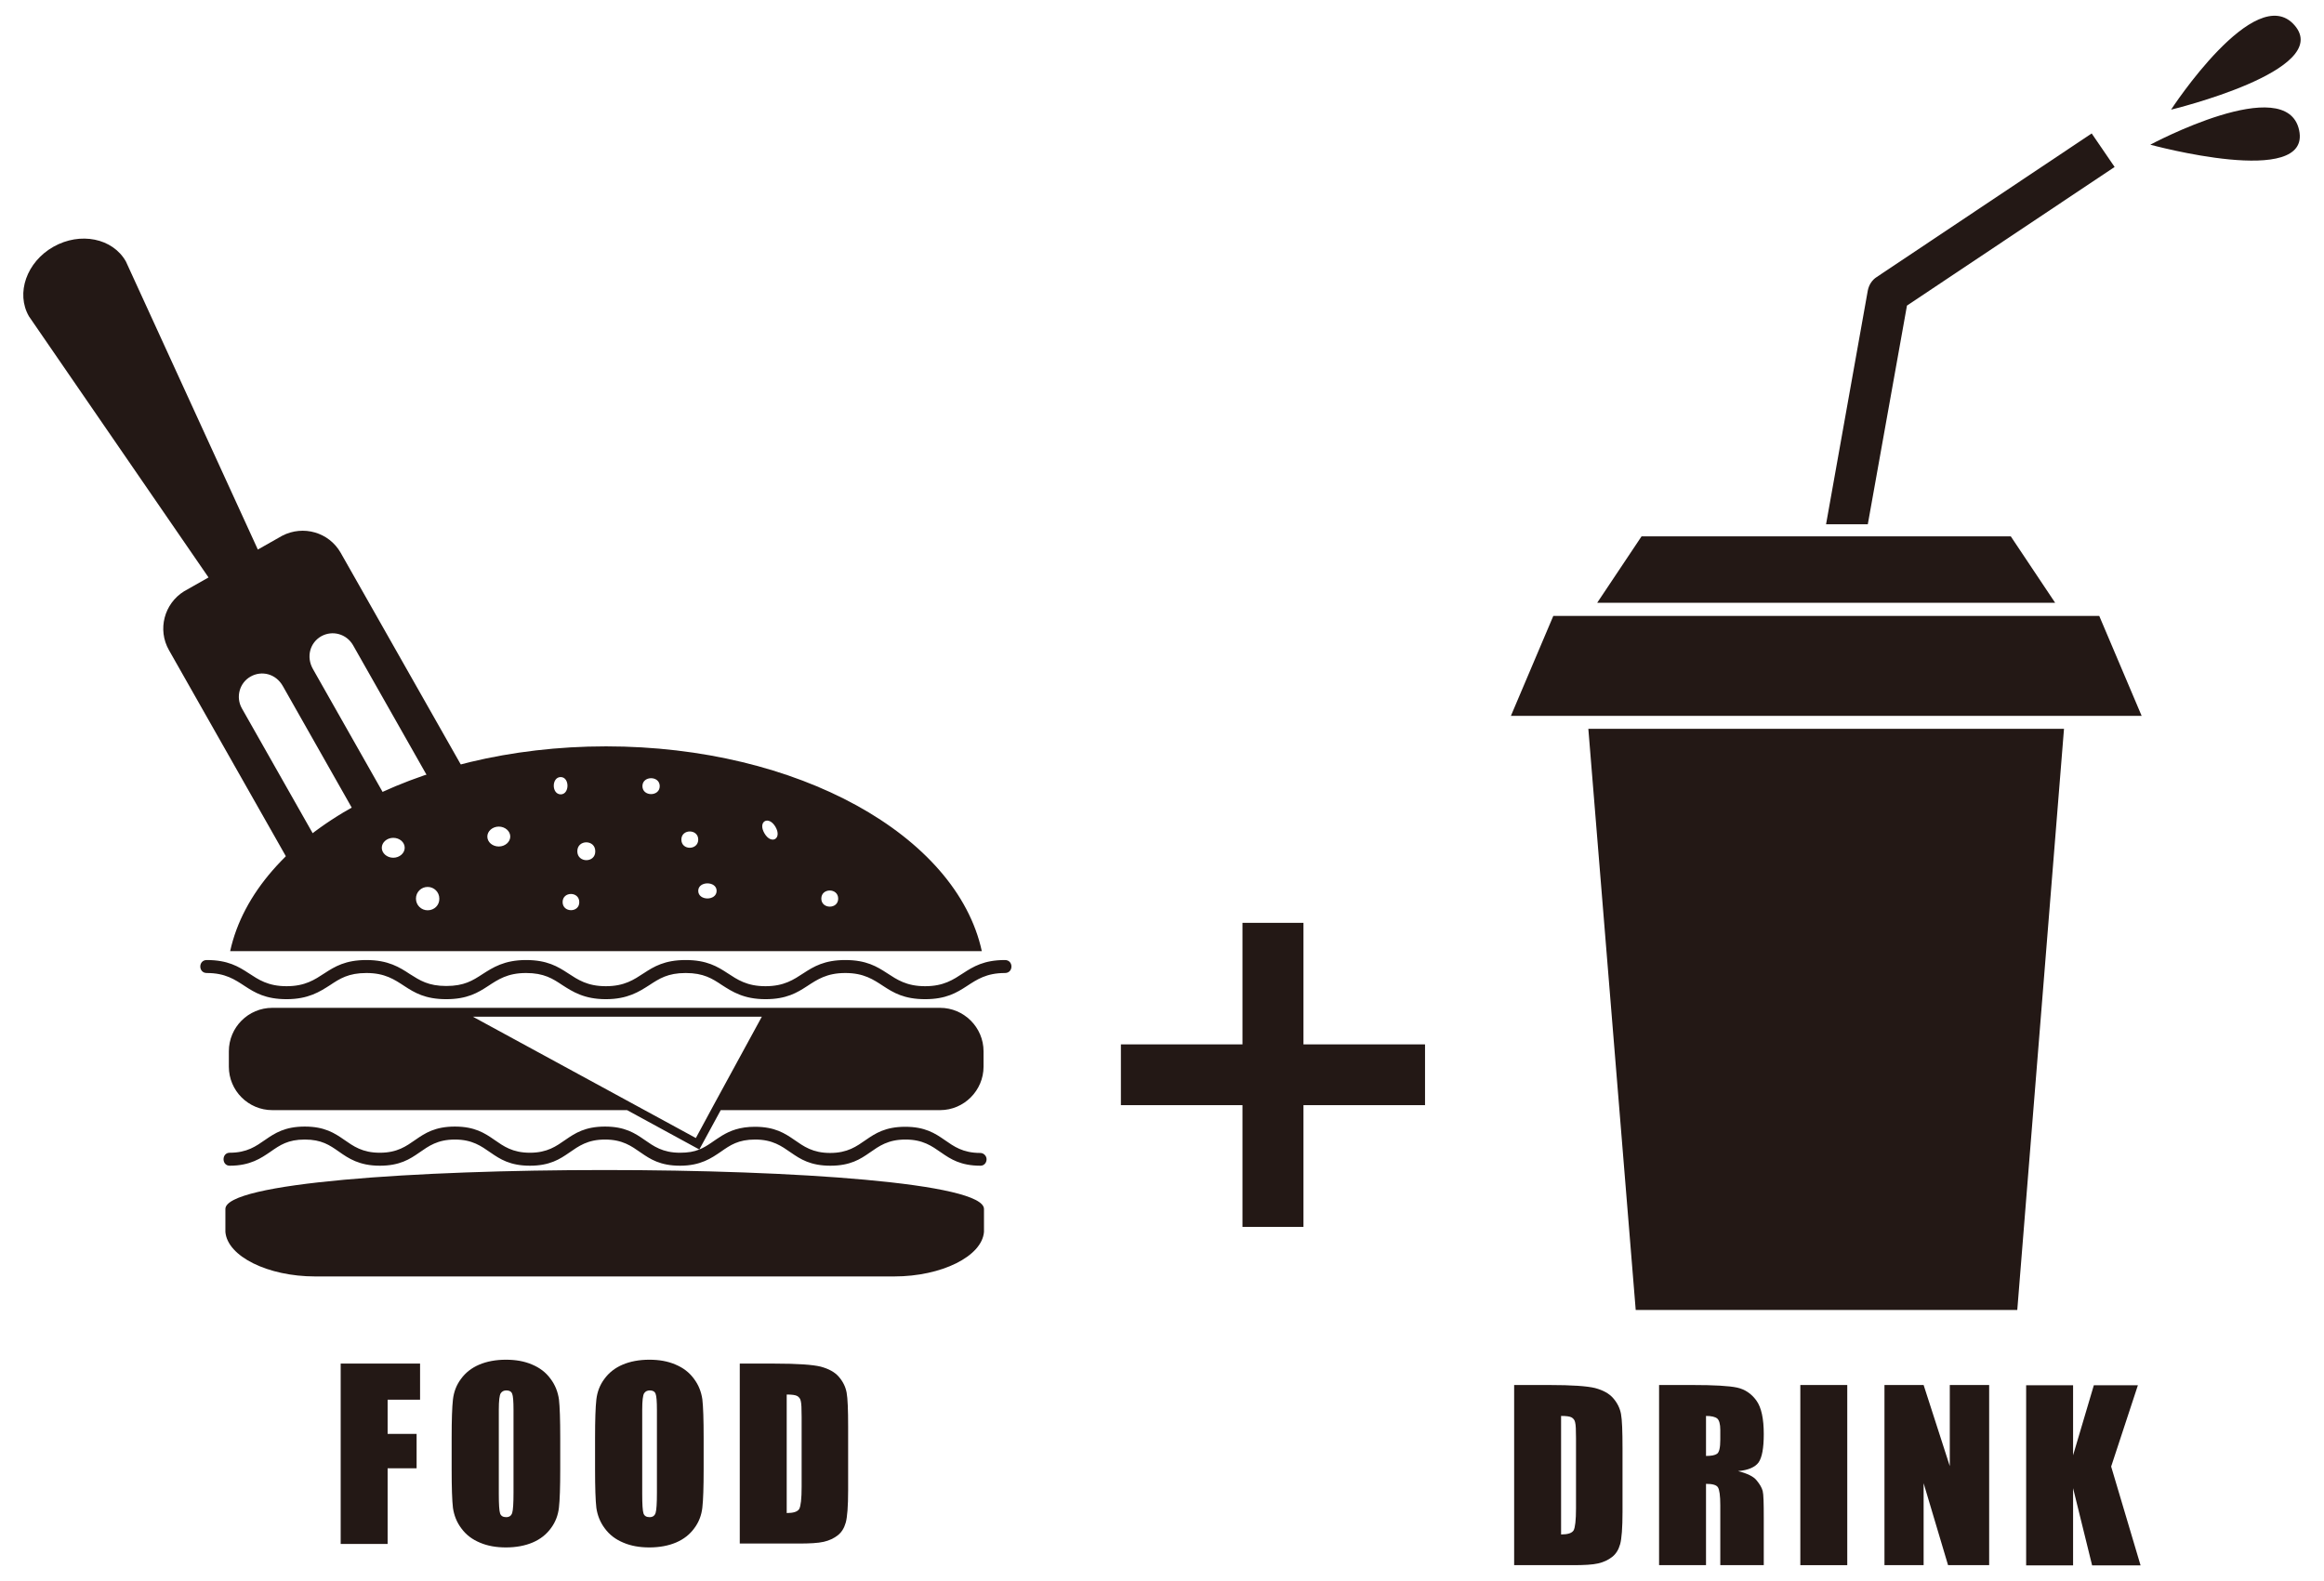
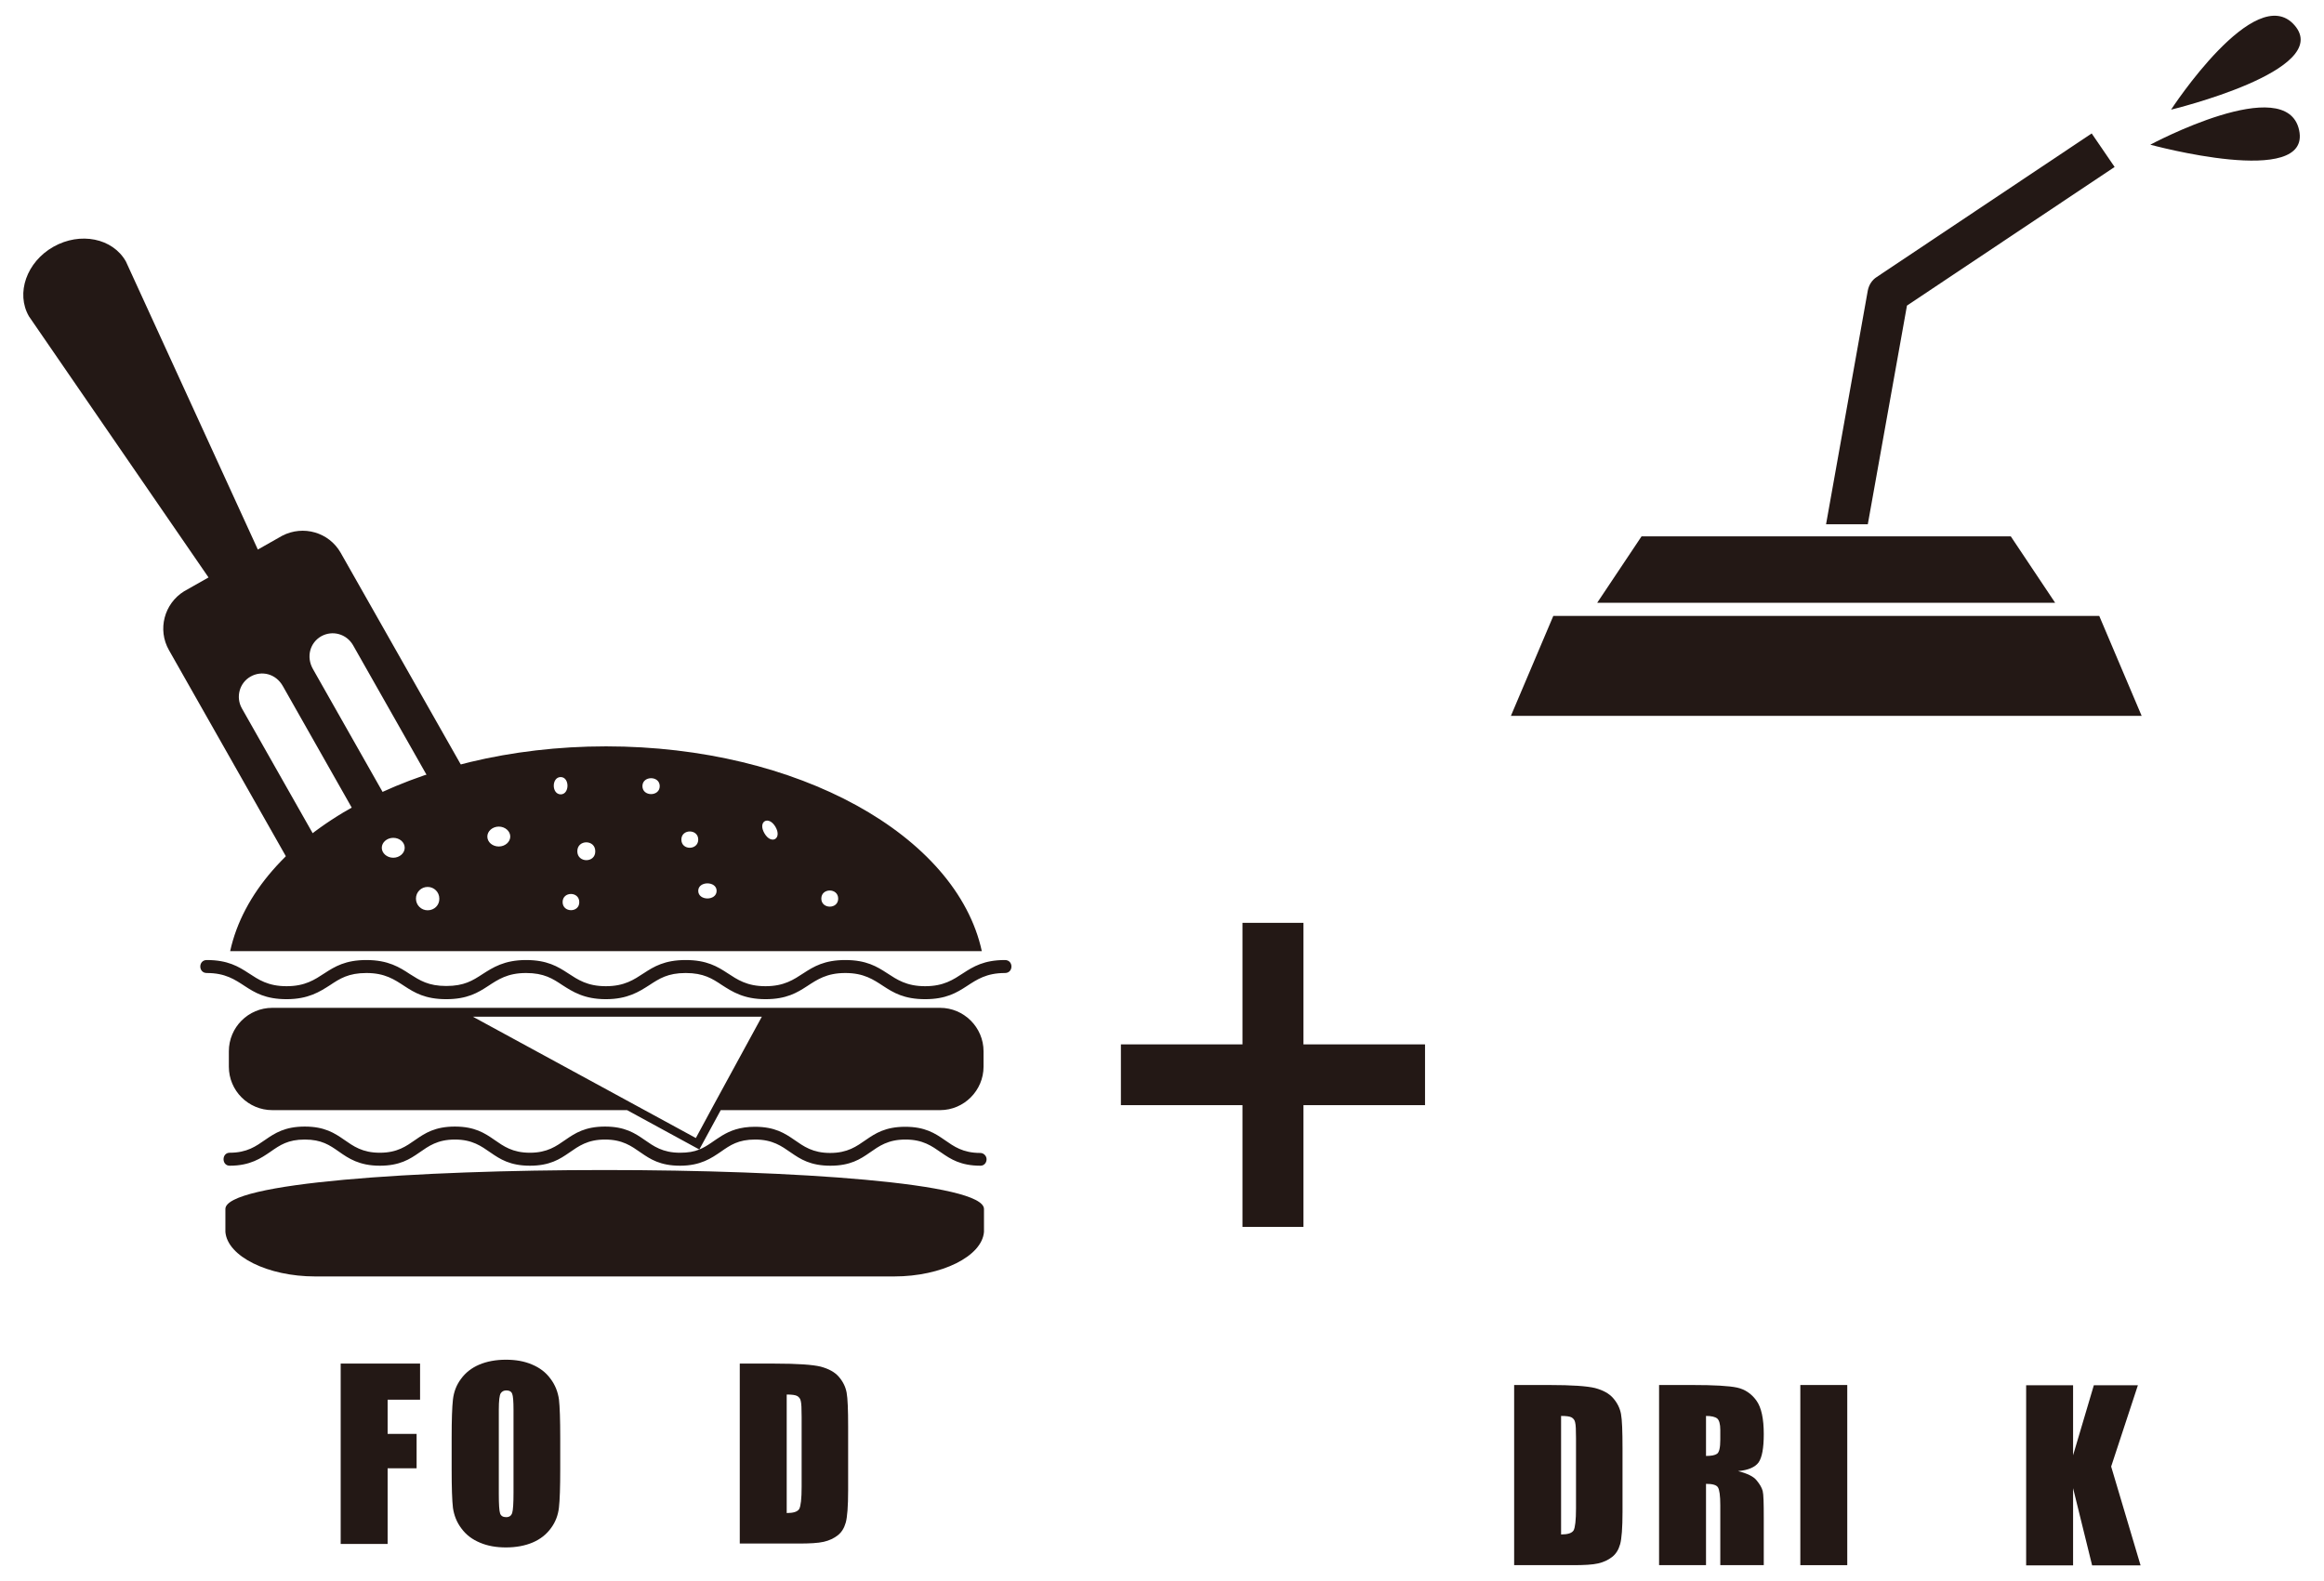
<svg xmlns="http://www.w3.org/2000/svg" version="1.0" id="レイヤー_1" x="0px" y="0px" viewBox="0 0 1074.4 731.1" xml:space="preserve">
  <g>
    <path fill="#231815" d="M133.8,398.8c1.7,3,5.5,4,8.5,2.3c0.1-0.1,1.2-0.6,1.6-0.8c3.9-2.2,5.2-7.1,3-10.9l-35.1-61.9 c-2.9-5.2-1.1-11.8,4.1-14.7c5-2.8,11.6-1.4,14.9,4.5l34.8,61.4c2.2,3.9,7.1,5.2,10.9,3c-6.5,3.7,6.5-3.7,0,0 c3.9-2.2,5.2-7.1,3-10.9l-34.8-61.4c-3.3-5.8-1.3-12.3,3.8-15.2c5.2-2.9,11.7-1.1,14.7,4.1l35.1,61.9c2.2,3.9,7.1,5.2,11,3 c0.4-0.2,1.3-0.8,1.5-0.9c3-1.7,4-5.5,2.4-8.5l-55.7-98.2c-5.4-9.5-17.3-12.9-27-7.9l-11.3,6.4l-61-133.2 c-6.1-10.8-21.1-13.8-33.5-6.8c-12.4,7-17.5,21.5-11.3,32.2l83,120.7l-11.3,6.4c-9.2,5.7-12.4,17.7-7,27.2L133.8,398.8L133.8,398.8 z" />
    <g>
      <path fill="#231815" d="M104.2,559c0,10.6,0,10.6,0,10.6c0.9,11.3,19.6,20.6,41.5,20.6h267.7c21.9,0,40.6-9.3,41.5-20.6 c0,0,0,0,0-10.6C454.9,535,104.2,535,104.2,559z" />
      <path fill="#231815" d="M464.6,443.9c-19.4,0-19.7,12.1-36.9,12.1c-17.2,0-17.5-12.1-36.9-12.1c-19.4,0-19.7,12.1-36.9,12.1 s-17.4-12.1-36.9-12.1c-19.5,0-19.7,12.1-36.9,12.1c-17.2,0-17.4-12.1-36.9-12.1c-10.1,0-15.4,3.5-20.1,6.5 c-4.6,3-8.5,5.5-16.8,5.5s-12.2-2.6-16.8-5.5c-4.7-3.1-10-6.5-20.1-6.5c-19.4,0-19.7,12.1-36.9,12.1s-17.4-12.1-36.9-12.1 c-4,0-4,6,0,6c17.2,0,17.4,12.1,36.9,12.1c10.1,0,15.4-3.5,20.1-6.5c4.5-3,8.5-5.6,16.8-5.6c17.2,0,17.4,12.1,36.9,12.1 c19.5,0,19.7-12.1,36.9-12.1c8.3,0,12.3,2.6,16.8,5.6c4.7,3,10,6.5,20.1,6.5c10.1,0,15.4-3.5,20.1-6.5c4.6-3,8.5-5.6,16.8-5.6 s12.3,2.6,16.8,5.6c4.7,3,10,6.5,20.1,6.5c19.4,0,19.7-12.1,36.9-12.1c17.2,0,17.4,12.1,36.9,12.1c19.4,0,19.7-12.1,36.9-12.1 C468.6,449.9,468.6,443.9,464.6,443.9z" />
      <path fill="#231815" d="M453.2,533.1c-16.2,0-16.4-12.1-34.7-12.1c-18.3,0-18.6,12.1-34.7,12.1c-16.2,0-16.4-12.1-34.8-12.1 c-14,0-18,7.4-25.7,10.5l9.9-18.2h101.4c11.1,0,20.1-9.1,20.1-20.1v-7.1c0-11.1-9.1-20.1-20.1-20.1c-20.3,0-301,0-308.7,0 c-11.1,0-20.1,9-20.1,20.1v7.1c0,11.1,9,20.1,20.1,20.1h164l33.4,18.2c-2.4,1-5.2,1.5-8.9,1.5c-16.2,0-16.4-12.1-34.7-12.1 c-18.3,0-18.6,12.1-34.7,12.1c-16.2,0-16.4-12.1-34.7-12.1c-18.3,0-18.5,12.1-34.7,12.1c-16.2,0-16.4-12.1-34.7-12.1 s-18.6,12.1-34.7,12.1c-3.8,0-3.8,6,0,6c9.5,0,14.5-3.5,18.9-6.5c4.3-3,8-5.6,15.8-5.6c7.8,0,11.5,2.6,15.8,5.6 c4.4,3.1,9.4,6.5,18.9,6.5c18.4,0,18.6-12.1,34.7-12.1s16.4,12.1,34.7,12.1s18.6-12.1,34.7-12.1c16.2,0,16.4,12.1,34.7,12.1 c9.5,0,14.5-3.5,18.9-6.5c4.3-3,8-5.6,15.8-5.6c16.2,0,16.4,12.1,34.8,12.1c18.4,0,18.5-12.1,34.7-12.1 c16.2,0,16.4,12.1,34.7,12.1c1.6,0,2.8-1.3,2.8-3C456.1,534.5,454.8,533.1,453.2,533.1z M218.6,470.1h133.6 c-27.8,51-21.5,39.4-30.5,56.1C277.8,502.3,294.7,511.5,218.6,470.1z" />
      <path fill="#231815" d="M280.2,345.1c-88.7,0-162.1,41.2-173.8,94.7h347.5C442.3,386.3,368.9,345.1,280.2,345.1z M181.8,396.6 c-2.9,0-5.3-2.1-5.3-4.6c0-2.5,2.4-4.6,5.3-4.6s5.3,2,5.3,4.6C187.1,394.5,184.7,396.6,181.8,396.6z M197.7,420.9 c-3,0-5.4-2.4-5.4-5.4c0-3,2.4-5.4,5.4-5.4c3,0,5.4,2.4,5.4,5.4C203.2,418.5,200.8,420.9,197.7,420.9z M230.6,391.4 c-2.9,0-5.3-2-5.3-4.6c0-2.5,2.4-4.6,5.3-4.6c2.9,0,5.3,2.1,5.3,4.6C235.9,389.3,233.5,391.4,230.6,391.4z M259.2,359.3 c4.2,0,4.2,8,0,8C254.9,367.2,255,359.3,259.2,359.3z M260.1,417.1c0-5,7.7-5,7.7,0C267.9,422.1,260.1,422.1,260.1,417.1z M266.9,393.6c0-5.5,8.3-5.5,8.3,0C275.3,399.1,266.9,399.1,266.9,393.6z M297,363.5c0-4.9,8-4.9,8,0 C305,368.4,297,368.4,297,363.5z M315,388.2c0-5,7.8-5,7.8,0S315,393.3,315,388.2z M322.8,411.9c0-4.6,8.5-4.6,8.5,0 C331.3,416.6,322.8,416.6,322.8,411.9z M353.4,385.3c-3.2-5.5,1.9-8.4,5.1-3C361.7,387.8,356.6,390.8,353.4,385.3z M379.7,415.5 c0-5,7.8-5,7.8,0C387.5,420.5,379.7,420.4,379.7,415.5z" />
    </g>
  </g>
  <g>
    <g>
      <path fill="#231815" d="M881.6,141.3l96-64.1l-10.6-15.5l-99.4,66.4c-2.2,1.4-3.6,3.7-4.1,6.2l-19.3,108.1h19.3L881.6,141.3z" />
      <polygon fill="#231815" points="929.6,248 758.9,248 738.4,278.7 950.1,278.7 " />
      <path fill="#231815" d="M970.5,284.8c-9,0-235.4,0-252.4,0L698.5,331c3.7,0,287.9,0,291.6,0L970.5,284.8z" />
-       <path fill="#231815" d="M756.2,605.7h176.4L954.2,337H734.3L756.2,605.7z M750.7,501.4l0.9,0.9l0,0L750.7,501.4L750.7,501.4z" />
    </g>
    <path fill="#231815" d="M1003.7,50.7c0,0,39-59.9,57.1-39C1078.9,32.6,1003.7,50.7,1003.7,50.7z" />
    <path fill="#231815" d="M994.1,66.9c0,0,63-33.8,68.8-6.7S994.1,66.9,994.1,66.9z" />
  </g>
  <g>
    <g>
      <polygon fill="#231815" points="602.6,482.9 602.6,426.7 574.4,426.7 574.4,482.9 518.2,482.9 518.2,511 574.4,511 574.4,567.3 602.6,567.3 602.6,511 658.8,511 658.8,482.9 " />
    </g>
  </g>
  <g>
    <path fill="#231815" d="M700,640.4h16.2c10.5,0,17.5,0.5,21.2,1.4c3.7,1,6.5,2.5,8.4,4.7c1.9,2.2,3.1,4.6,3.6,7.3 c0.5,2.7,0.7,8,0.7,15.9V699c0,7.5-0.4,12.5-1.1,15c-0.7,2.5-1.9,4.5-3.7,5.9c-1.8,1.4-3.9,2.4-6.5,3c-2.6,0.6-6.5,0.8-11.6,0.8 H700V640.4z M721.7,654.7v54.8c3.1,0,5-0.6,5.8-1.9c0.7-1.3,1.1-4.7,1.1-10.2V665c0-3.8-0.1-6.2-0.4-7.3c-0.2-1.1-0.8-1.8-1.6-2.3 C725.7,654.9,724.1,654.7,721.7,654.7z" />
    <path fill="#231815" d="M767,640.4h15.3c10.2,0,17.1,0.4,20.8,1.2c3.6,0.8,6.6,2.8,8.9,6c2.3,3.2,3.4,8.4,3.4,15.5 c0,6.5-0.8,10.8-2.4,13.1c-1.6,2.2-4.8,3.6-9.5,4c4.3,1.1,7.2,2.5,8.6,4.3c1.5,1.8,2.4,3.4,2.8,4.9c0.4,1.5,0.5,5.6,0.5,12.3v22 h-20.1v-27.7c0-4.5-0.4-7.2-1.1-8.3c-0.7-1.1-2.5-1.6-5.5-1.6v37.6H767V640.4z M788.7,654.7v18.5c2.4,0,4.1-0.3,5.1-1 c1-0.7,1.5-2.8,1.5-6.5v-4.6c0-2.6-0.5-4.4-1.4-5.2C792.9,655.1,791.2,654.7,788.7,654.7z" />
    <path fill="#231815" d="M854,640.4v83.3h-21.7v-83.3H854z" />
-     <path fill="#231815" d="M919.6,640.4v83.3h-19l-11.3-37.9v37.9h-18.1v-83.3h18.1l12.1,37.5v-37.5H919.6z" />
    <path fill="#231815" d="M988.4,640.4L976,678.1l13.6,45.7h-22.4l-8.8-35.7v35.7h-21.7v-83.3h21.7v32.4l9.6-32.4H988.4z" />
  </g>
  <g>
    <g>
      <path fill="#231815" d="M157.5,630.5h36.7v16.7h-15V663h13.4v15.9h-13.4v35h-21.7V630.5z" />
      <path fill="#231815" d="M259,679.3c0,8.4-0.2,14.3-0.6,17.8c-0.4,3.5-1.6,6.7-3.7,9.5c-2.1,2.9-4.9,5.1-8.4,6.6 c-3.5,1.5-7.7,2.3-12.4,2.3c-4.5,0-8.5-0.7-12-2.2c-3.6-1.5-6.4-3.6-8.6-6.6c-2.2-2.9-3.4-6.1-3.9-9.5c-0.4-3.4-0.6-9.4-0.6-18 v-14.3c0-8.4,0.2-14.3,0.6-17.8c0.4-3.5,1.6-6.7,3.7-9.5c2.1-2.9,4.9-5.1,8.4-6.6c3.5-1.5,7.7-2.3,12.4-2.3c4.5,0,8.5,0.7,12,2.2 c3.6,1.5,6.4,3.6,8.6,6.6c2.2,2.9,3.4,6.1,3.9,9.5c0.4,3.4,0.6,9.4,0.6,18V679.3z M237.4,651.9c0-3.9-0.2-6.4-0.6-7.4 c-0.4-1.1-1.3-1.6-2.7-1.6c-1.1,0-2,0.4-2.6,1.3c-0.6,0.9-0.9,3.5-0.9,7.7v38.9c0,4.8,0.2,7.8,0.6,9c0.4,1.1,1.3,1.7,2.8,1.7 c1.5,0,2.4-0.7,2.8-2c0.4-1.3,0.6-4.4,0.6-9.3V651.9z" />
-       <path fill="#231815" d="M325.3,679.3c0,8.4-0.2,14.3-0.6,17.8c-0.4,3.5-1.6,6.7-3.7,9.5c-2.1,2.9-4.9,5.1-8.4,6.6 c-3.5,1.5-7.7,2.3-12.4,2.3c-4.5,0-8.5-0.7-12-2.2c-3.6-1.5-6.4-3.6-8.6-6.6c-2.2-2.9-3.4-6.1-3.9-9.5c-0.4-3.4-0.6-9.4-0.6-18 v-14.3c0-8.4,0.2-14.3,0.6-17.8c0.4-3.5,1.6-6.7,3.7-9.5c2.1-2.9,4.9-5.1,8.4-6.6c3.5-1.5,7.7-2.3,12.4-2.3c4.5,0,8.5,0.7,12,2.2 c3.6,1.5,6.4,3.6,8.6,6.6c2.2,2.9,3.4,6.1,3.9,9.5c0.4,3.4,0.6,9.4,0.6,18V679.3z M303.7,651.9c0-3.9-0.2-6.4-0.6-7.4 c-0.4-1.1-1.3-1.6-2.7-1.6c-1.1,0-2,0.4-2.6,1.3c-0.6,0.9-0.9,3.5-0.9,7.7v38.9c0,4.8,0.2,7.8,0.6,9c0.4,1.1,1.3,1.7,2.8,1.7 c1.5,0,2.4-0.7,2.8-2c0.4-1.3,0.6-4.4,0.6-9.3V651.9z" />
      <path fill="#231815" d="M342,630.5h16.2c10.5,0,17.5,0.5,21.2,1.4c3.7,1,6.5,2.5,8.4,4.7c1.9,2.2,3.1,4.6,3.6,7.3 c0.5,2.7,0.7,8,0.7,15.9v29.2c0,7.5-0.4,12.5-1.1,15c-0.7,2.5-1.9,4.5-3.7,5.9s-3.9,2.4-6.5,3c-2.6,0.6-6.5,0.8-11.6,0.8H342 V630.5z M363.7,644.8v54.8c3.1,0,5-0.6,5.8-1.9c0.7-1.3,1.1-4.7,1.1-10.2v-32.4c0-3.8-0.1-6.2-0.4-7.3c-0.2-1.1-0.8-1.8-1.6-2.3 C367.7,645,366.1,644.8,363.7,644.8z" />
    </g>
  </g>
</svg>